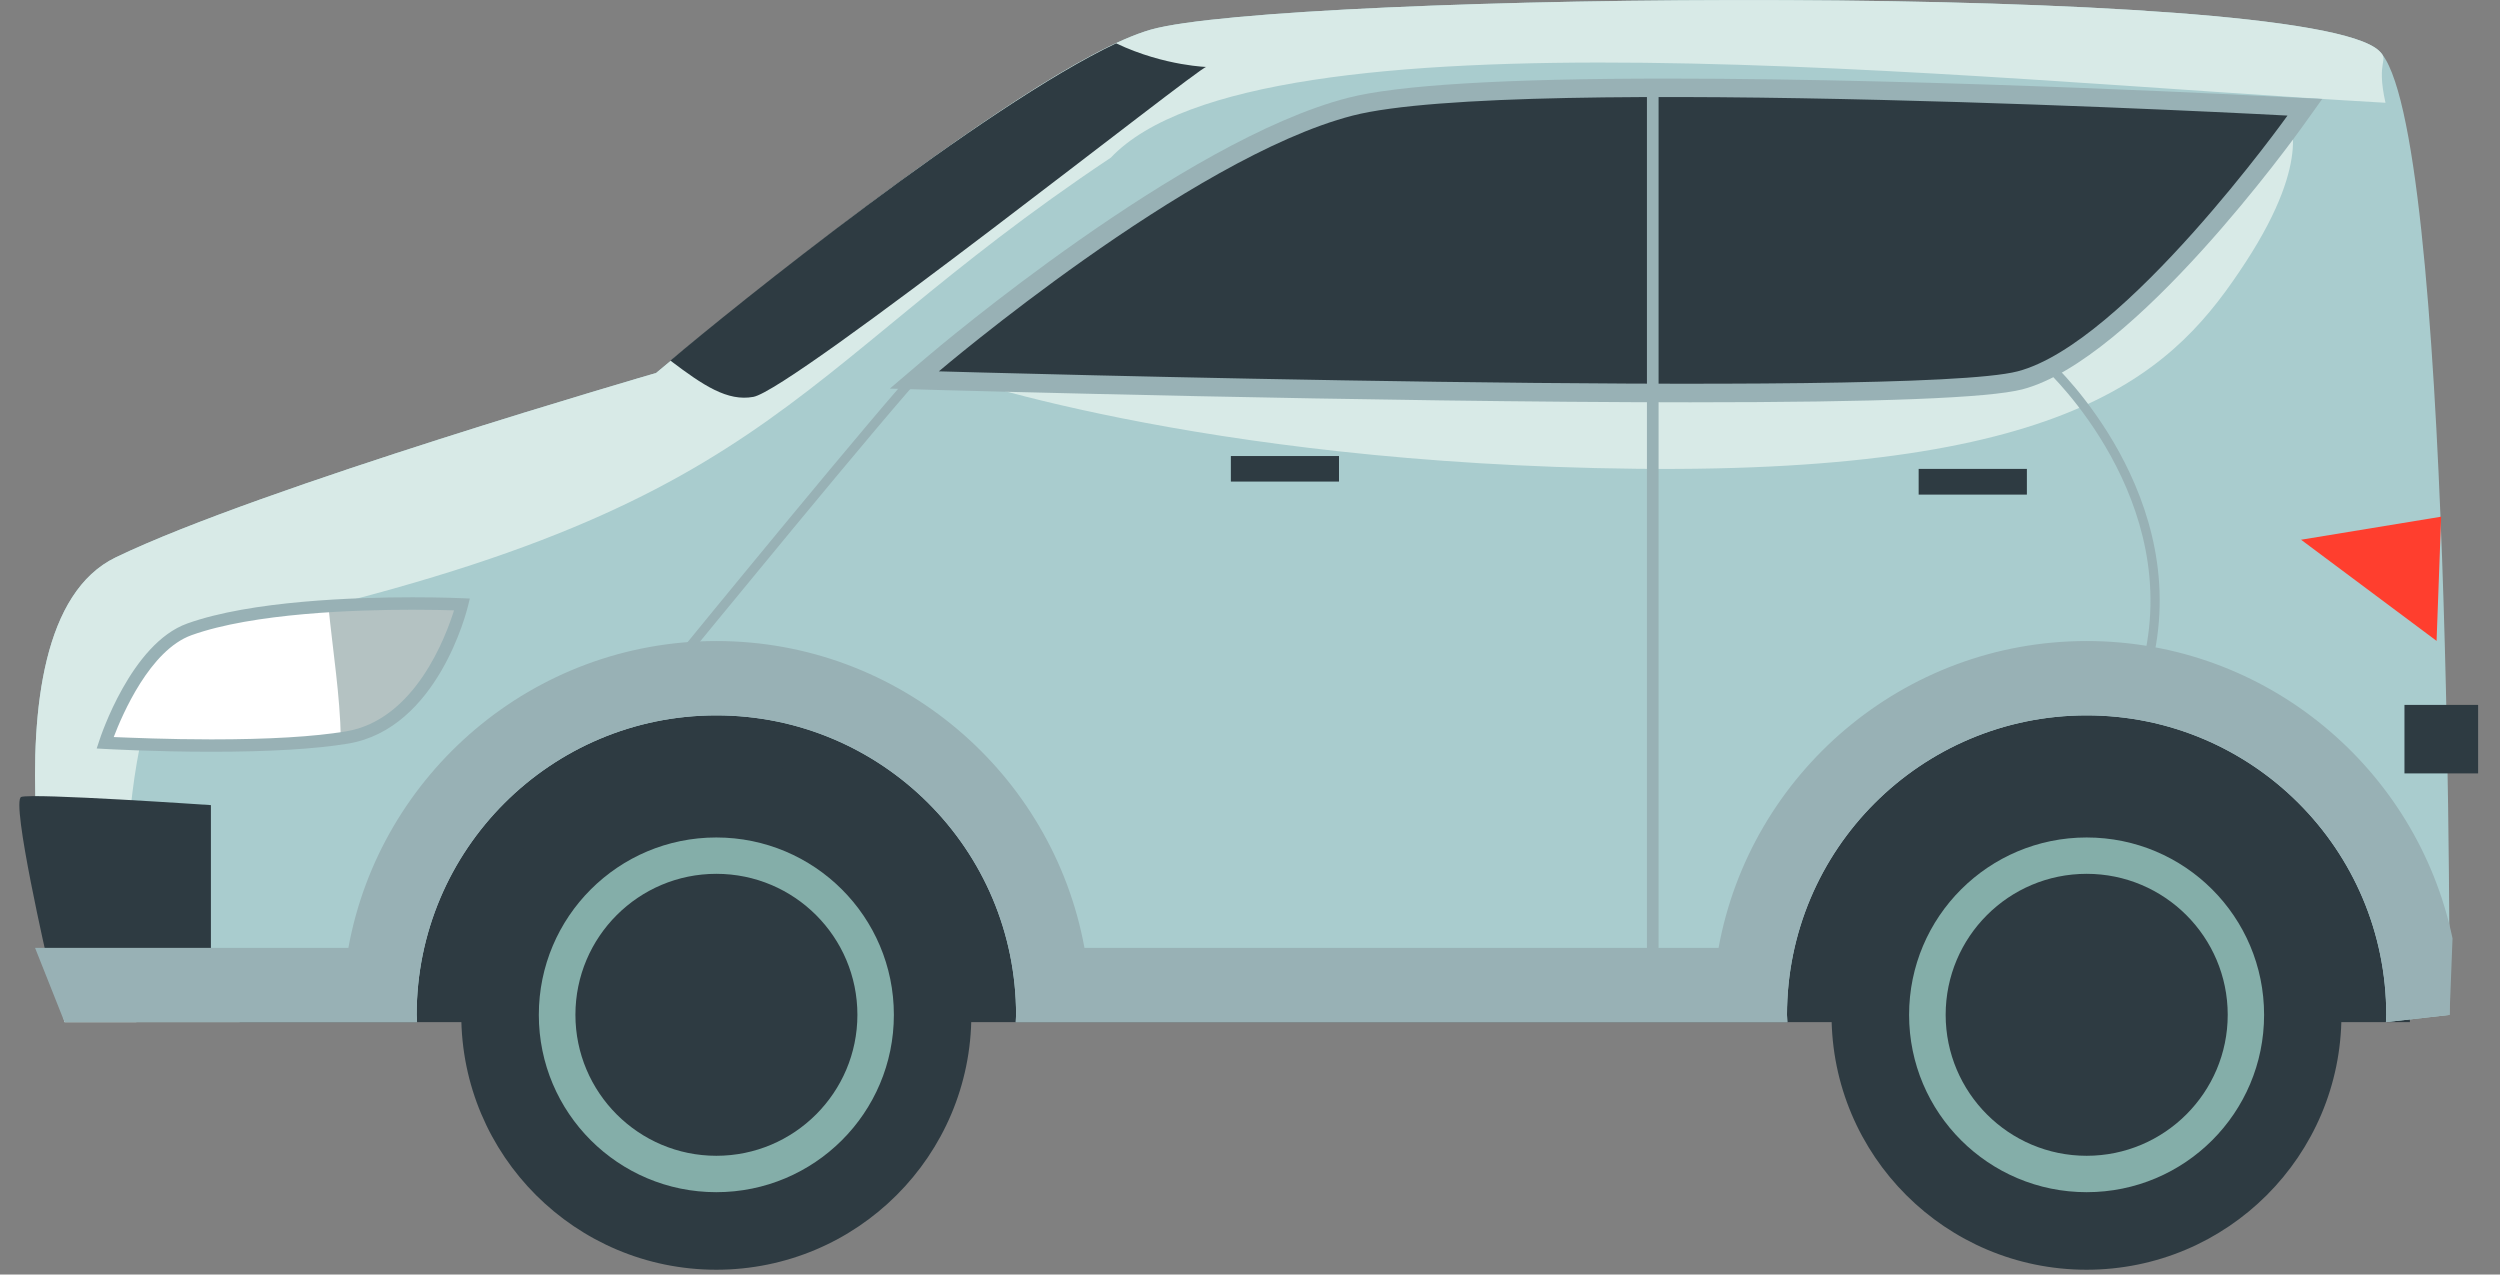
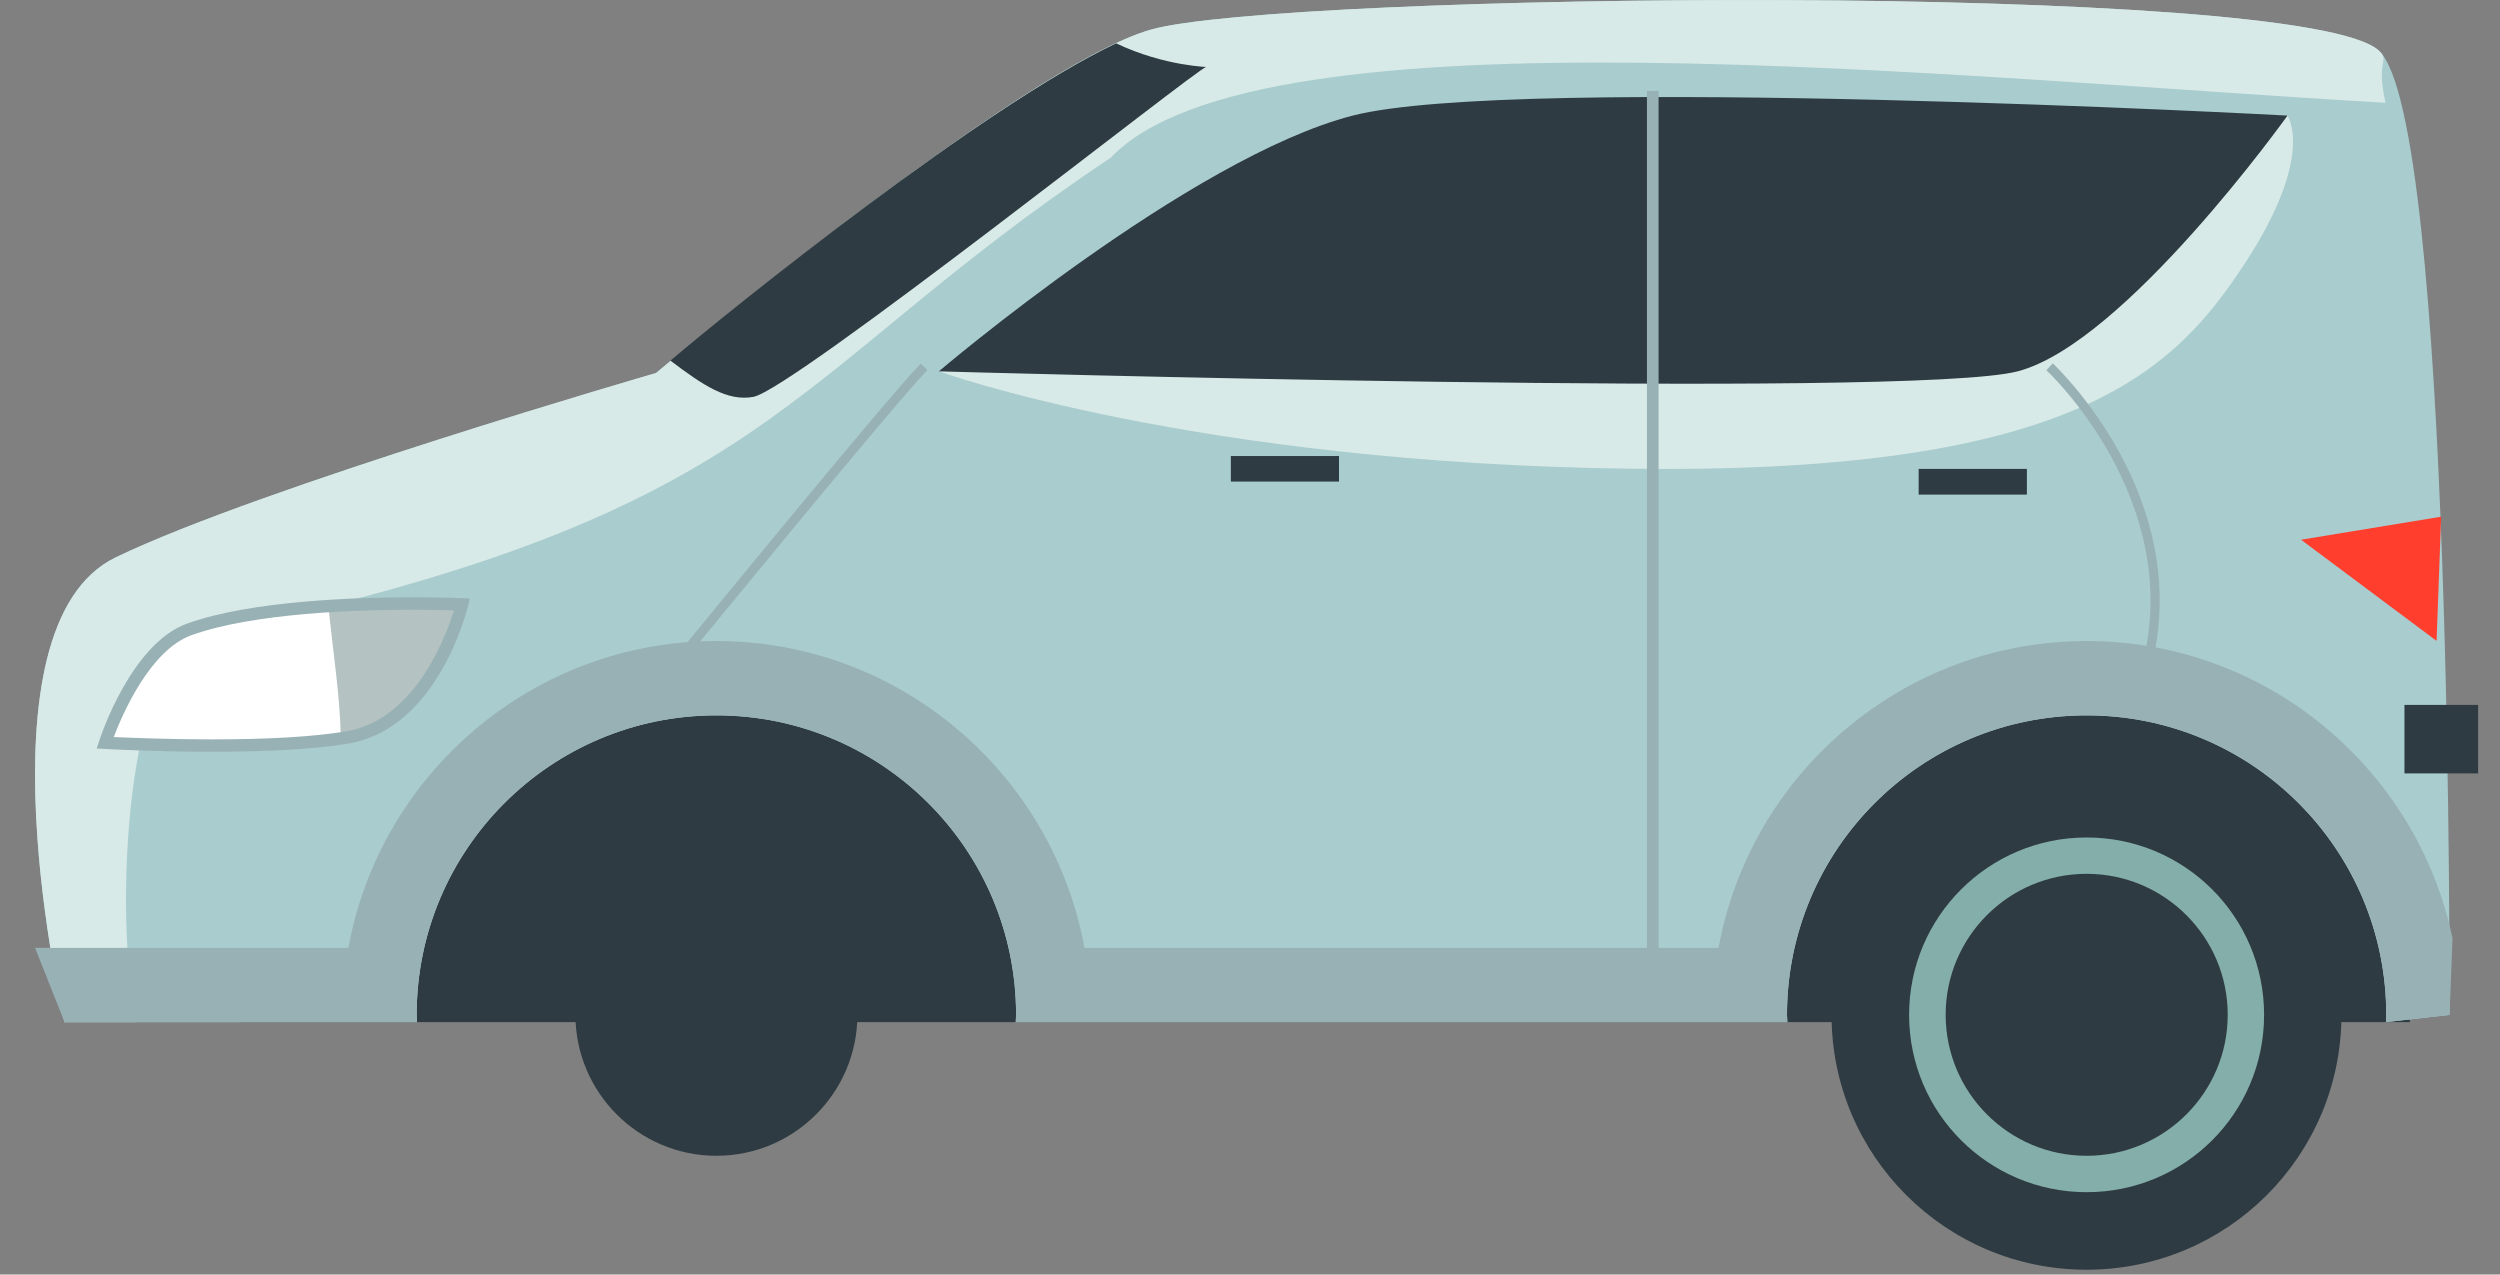
<svg xmlns="http://www.w3.org/2000/svg" width="102" height="52" viewBox="0 0 102 52" fill="none">
  <rect x="0" y="0" width="102" height="52" fill="#808080" stroke="none" />
  <path d="M98.323 41.703H9.781V22.73H98.323V41.703Z" fill="#2E3B42" />
-   <path d="M39.631 41.407C39.631 47.152 34.972 51.805 29.224 51.805C23.482 51.805 18.82 47.152 18.82 41.407C18.82 35.664 23.482 31.01 29.224 31.01C34.972 31.01 39.631 35.664 39.631 41.407Z" fill="#2E3B42" />
-   <path d="M36.47 41.406C36.47 45.406 33.227 48.641 29.224 48.641C25.227 48.641 21.984 45.406 21.984 41.406C21.984 37.406 25.227 34.169 29.224 34.169C33.227 34.169 36.47 37.406 36.47 41.406Z" fill="#84AEA9" />
  <path d="M34.982 41.404C34.982 44.573 32.407 47.156 29.227 47.156C26.053 47.156 23.477 44.573 23.477 41.404C23.477 38.227 26.053 35.652 29.227 35.652C32.407 35.652 34.982 38.227 34.982 41.404Z" fill="#2E3B42" />
  <path d="M30.74 41.405C30.74 42.235 30.068 42.914 29.227 42.914C28.393 42.914 27.719 42.235 27.719 41.405C27.719 40.568 28.393 39.892 29.227 39.892C30.068 39.892 30.74 40.568 30.74 41.405Z" fill="#2E3B42" />
  <path d="M95.531 41.407C95.531 47.152 90.877 51.805 85.13 51.805C79.385 51.805 74.727 47.152 74.727 41.407C74.727 35.664 79.385 31.01 85.13 31.01C90.877 31.01 95.531 35.664 95.531 41.407Z" fill="#2E3B42" />
  <path d="M92.375 41.406C92.375 45.406 89.139 48.641 85.136 48.641C81.136 48.641 77.891 45.406 77.891 41.406C77.891 37.406 81.136 34.169 85.136 34.169C89.139 34.169 92.375 37.406 92.375 41.406Z" fill="#84AEA9" />
  <path d="M90.891 41.404C90.891 44.573 88.309 47.156 85.136 47.156C81.956 47.156 79.383 44.573 79.383 41.404C79.383 38.227 81.956 35.652 85.136 35.652C88.309 35.652 90.891 38.227 90.891 41.404Z" fill="#2E3B42" />
  <path d="M86.648 41.405C86.648 42.235 85.974 42.914 85.136 42.914C84.3 42.914 83.625 42.235 83.625 41.405C83.625 40.568 84.3 39.892 85.136 39.892C85.974 39.892 86.648 40.568 86.648 41.405Z" fill="#2E3B42" />
  <path d="M17 41.408C17 34.659 22.476 29.187 29.226 29.187C35.978 29.187 41.456 34.659 41.456 41.408L41.442 41.703H72.924L72.909 41.408C72.909 34.659 78.379 29.187 85.135 29.187C91.888 29.187 97.359 34.659 97.359 41.408L97.346 41.703L99.939 41.408C99.939 41.408 100.096 4.911 97.062 2.069C94.026 -0.777 52.262 -0.304 46.95 1.21C41.641 2.734 26.767 15.218 26.767 15.218C26.767 15.218 10.604 19.899 4.721 22.741C-1.159 25.586 2.633 41.703 2.633 41.703H17.015L17 41.408Z" fill="#A9CCCE" />
  <path d="M38.305 15.15C38.305 15.15 48.737 18.933 66.765 19.126C84.791 19.321 88.781 15.054 91.625 10.693C94.466 6.335 93.33 4.716 93.33 4.716L38.305 15.15Z" fill="#D8EAE7" />
  <path d="M8.262 25.905C31.82 20.938 31.663 15.534 45.322 6.432C51.349 0.078 80.046 3.211 97.328 4.193C96.924 2.393 97.521 2.495 97.062 2.069C94.026 -0.777 52.262 -0.304 46.95 1.21C41.641 2.734 26.767 15.218 26.767 15.218C26.767 15.218 10.604 19.899 4.721 22.741C-1.159 25.586 2.633 41.703 2.633 41.703H5.565C4.598 37.124 5.202 26.549 8.262 25.905Z" fill="#D8EAE7" />
-   <path d="M68.965 16.414C56.061 16.414 38.457 15.914 38.277 15.912L36.305 15.855L37.807 14.575C38.233 14.211 48.263 5.719 54.998 3.991C57.019 3.469 61.405 3.206 68.026 3.206C79.219 3.206 93.225 3.96 93.365 3.969L94.746 4.039L93.941 5.165C93.665 5.551 87.083 14.693 82.511 15.886C81.143 16.238 76.709 16.414 68.965 16.414Z" fill="#98B1B5" />
  <path d="M38.305 15.151C38.305 15.151 48.554 6.427 55.19 4.716C61.833 3.012 93.33 4.716 93.33 4.716C93.33 4.716 86.687 14.016 82.319 15.151C77.958 16.288 38.305 15.151 38.305 15.151Z" fill="#2E3B42" />
-   <path d="M8.605 32.849C8.605 32.849 1.296 32.349 0.865 32.516C0.436 32.683 1.968 39.328 1.968 39.328H8.605V32.849Z" fill="#2E3B42" />
  <path d="M99.599 21.081L99.412 26.148L93.883 22.021L99.599 21.081Z" fill="#FF3E2E" />
  <path d="M98.102 31.555H101.107V28.76H98.102V31.555Z" fill="#2E3B42" />
  <path d="M45.538 1.768C40.156 4.309 29.926 12.528 27.352 14.712C28.697 15.731 29.68 16.385 30.734 16.193C32.322 15.915 48.924 2.733 49.21 2.733C49.39 2.733 47.551 2.726 45.538 1.768Z" fill="#2E3B42" />
  <path d="M18.849 24.655C18.849 24.655 17.685 29.496 14.158 30.081C10.625 30.667 4.289 30.302 4.289 30.302C4.289 30.302 5.533 26.457 7.729 25.668C11.502 24.319 18.849 24.655 18.849 24.655Z" fill="white" />
-   <path d="M13.398 24.728C16.278 24.541 18.849 24.656 18.849 24.656C18.849 24.656 17.685 29.497 14.158 30.082L13.906 30.117C13.872 28.375 13.59 26.632 13.398 24.728Z" fill="#B4C2C2" />
+   <path d="M13.398 24.728C16.278 24.541 18.849 24.656 18.849 24.656C18.849 24.656 17.685 29.497 14.158 30.082L13.906 30.117C13.872 28.375 13.59 26.632 13.398 24.728" fill="#B4C2C2" />
  <path d="M4.64 30.072C5.305 30.098 6.861 30.167 8.623 30.167C10.959 30.167 12.803 30.059 14.12 29.84C16.943 29.369 18.197 25.947 18.524 24.902C18.172 24.892 17.579 24.877 16.831 24.877C14.544 24.877 10.339 25.01 7.817 25.914C6.117 26.524 4.989 29.155 4.64 30.072ZM8.623 30.672C6.281 30.672 4.295 30.557 4.273 30.557L3.945 30.538L4.049 30.224C4.099 30.067 5.355 26.252 7.643 25.438C10.237 24.508 14.516 24.369 16.831 24.369C18.036 24.369 18.86 24.407 18.86 24.407L19.169 24.42L19.096 24.72C19.047 24.921 17.855 29.733 14.2 30.34C12.86 30.56 10.984 30.672 8.623 30.672Z" fill="#98B1B5" />
  <path d="M67.67 39.891H67.195V3.708H67.67V39.891Z" fill="#98B1B5" />
  <path d="M50.219 18.606V19.648H54.631V18.606H50.219Z" fill="#2E3B42" />
  <path d="M78.281 19.131V20.18H82.697V19.131H78.281Z" fill="#2E3B42" />
  <path d="M97.36 41.408L97.347 41.703L99.94 41.408C99.94 41.408 99.992 40.223 100.063 38.284C98.615 31.367 92.479 26.154 85.136 26.154C77.651 26.154 71.412 31.563 70.118 38.672H44.246C42.948 31.563 36.708 26.154 29.227 26.154C21.748 26.154 15.508 31.563 14.214 38.672H1.43L2.634 41.703H17.016L17 41.408C17 34.659 22.476 29.187 29.227 29.187C35.979 29.187 41.456 34.659 41.456 41.408L41.443 41.703H72.924L72.91 41.408C72.91 34.659 78.38 29.187 85.136 29.187C91.888 29.187 97.36 34.659 97.36 41.408Z" fill="#98B1B5" />
  <path d="M87.758 27.273L87.394 27.18C89.167 20.404 83.549 15.158 83.492 15.104L83.754 14.825C83.809 14.879 89.588 20.275 87.758 27.273Z" fill="#98B1B5" />
  <path d="M27.86 27.031L27.57 26.79C27.917 26.362 36.142 16.296 37.568 14.831L37.838 15.096C36.429 16.55 27.948 26.927 27.86 27.031Z" fill="#98B1B5" />
</svg>